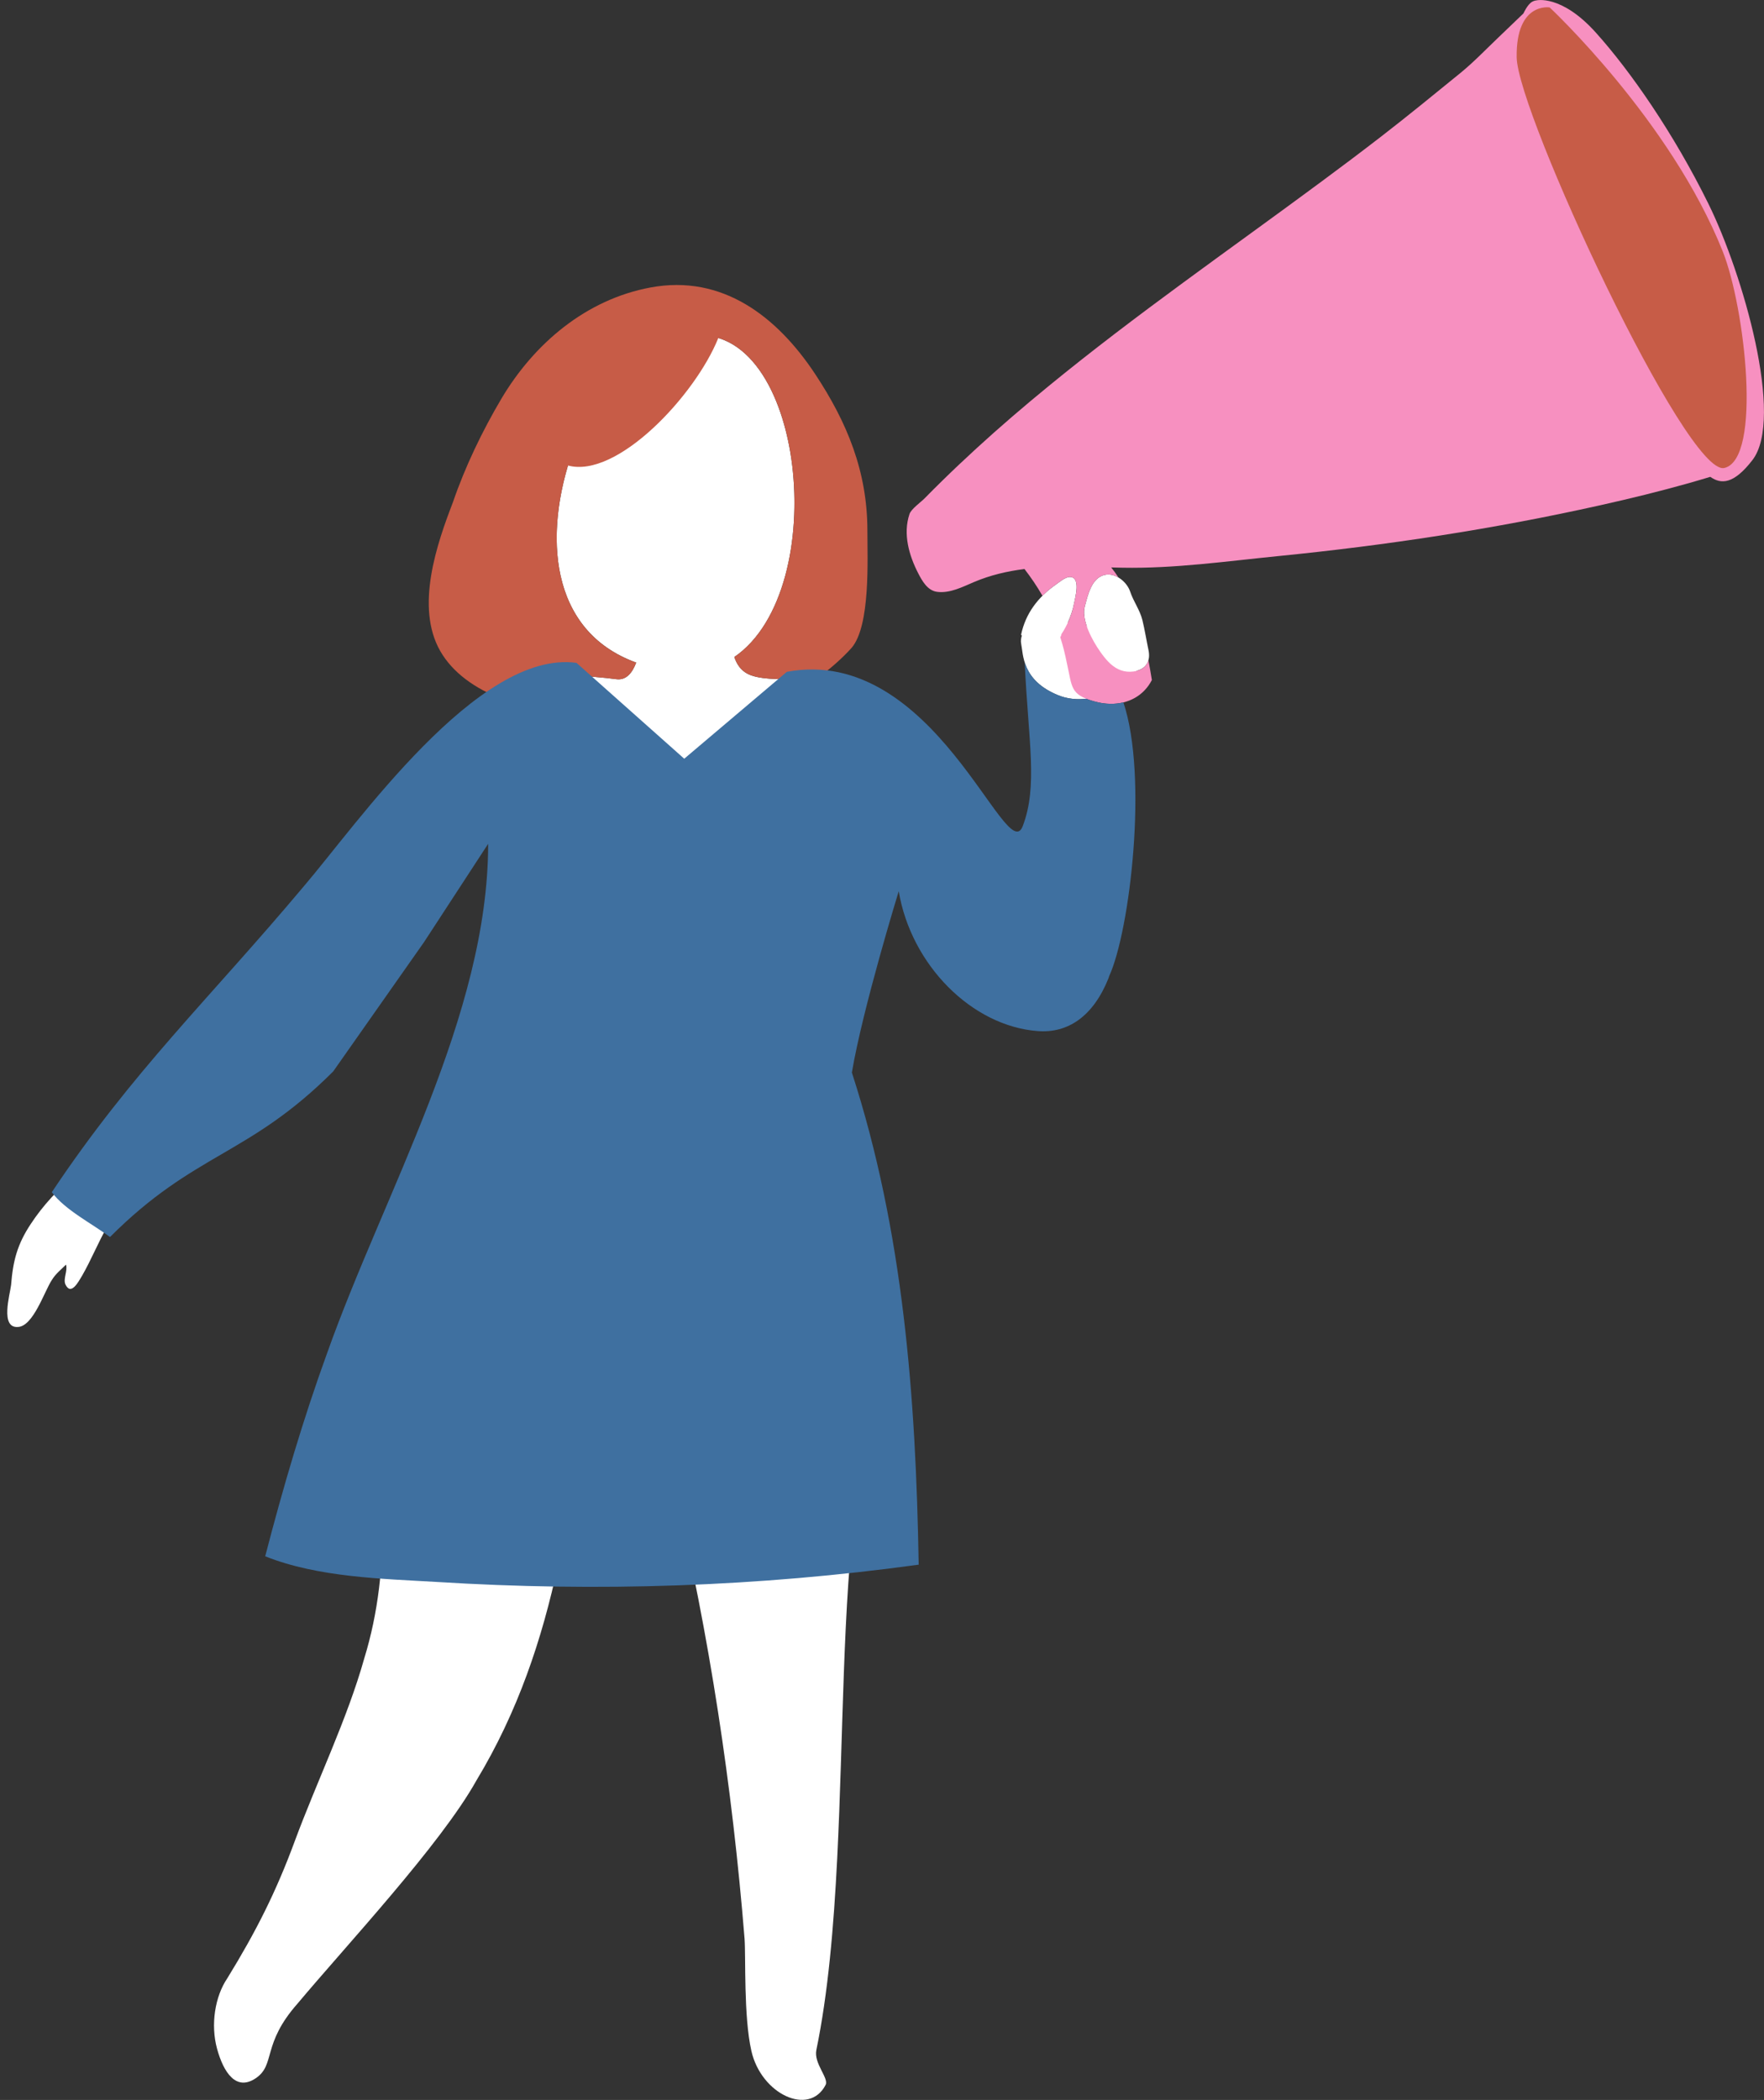
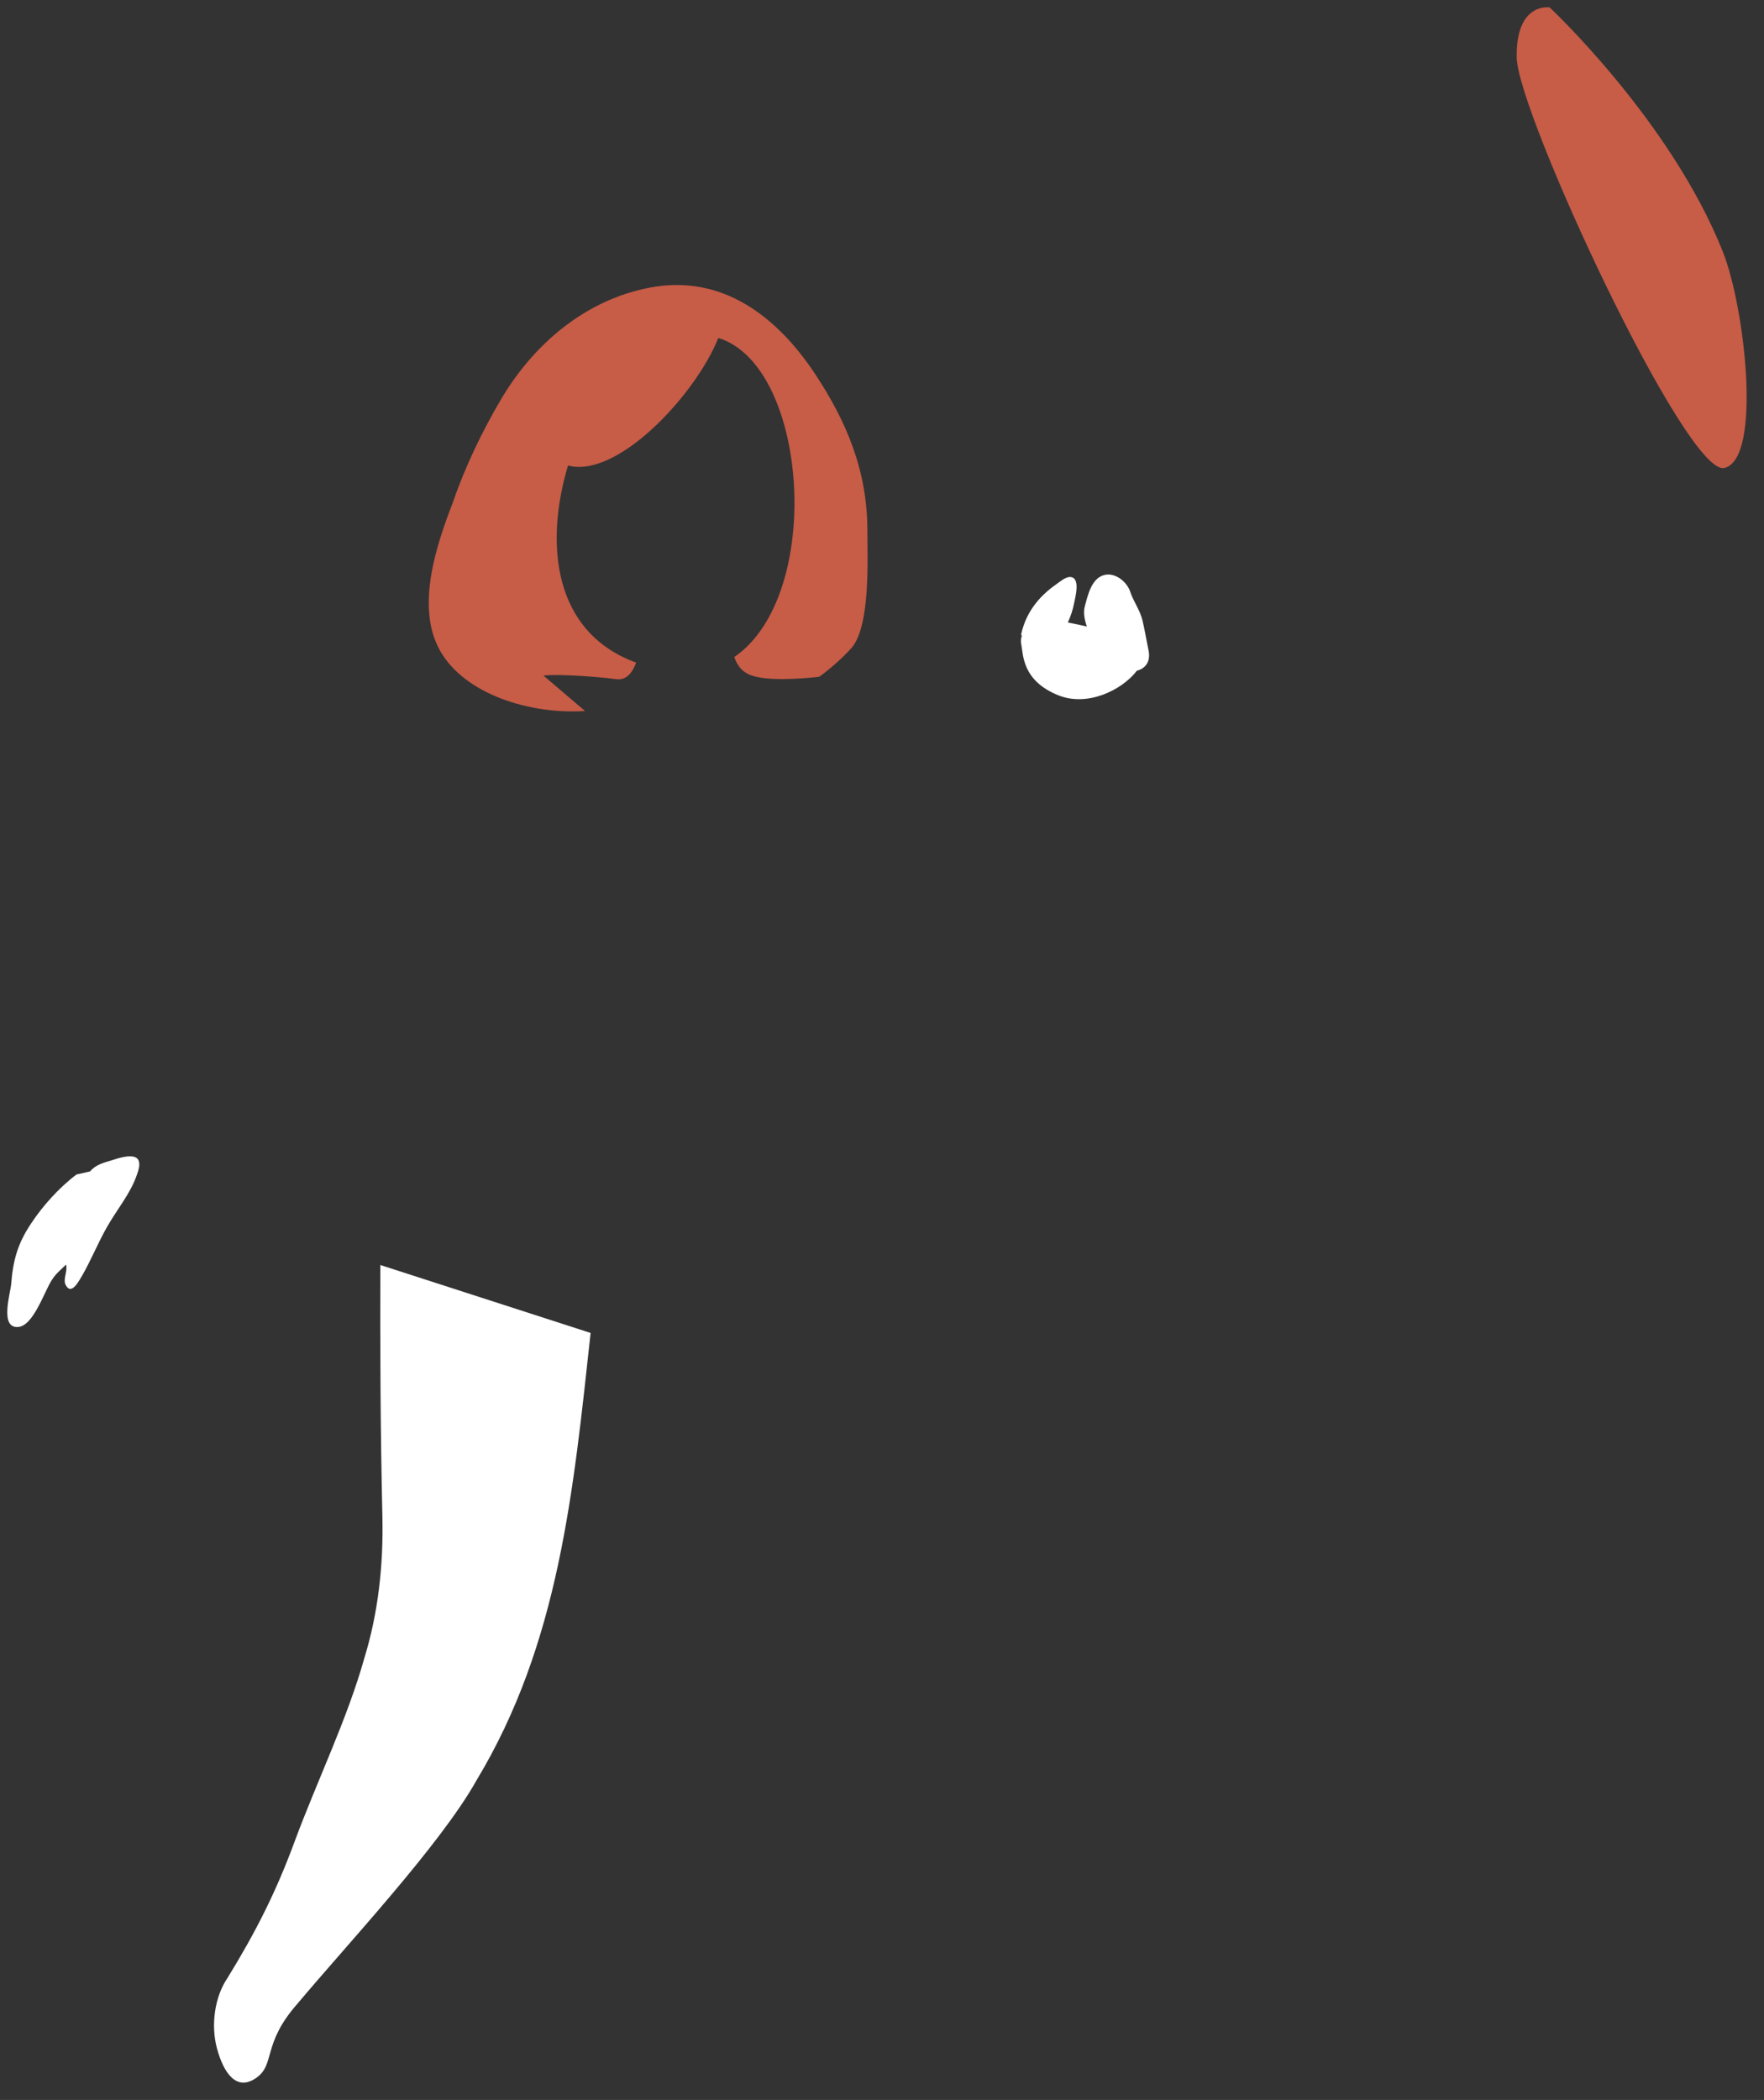
<svg xmlns="http://www.w3.org/2000/svg" fill="#000000" height="404" preserveAspectRatio="xMidYMid meet" version="1" viewBox="-1.4 0.0 339.5 404.0" width="339.5" zoomAndPan="magnify">
  <rect x="-1.4" y="0.0" width="339.5" height="404.0" fill="#333333" stroke="none" />
  <defs>
    <clipPath id="a">
-       <path d="M 113 225 L 164 225 L 164 403.98 L 113 403.98 Z M 113 225" />
-     </clipPath>
+       </clipPath>
    <clipPath id="b">
      <path d="M 173 0 L 338.09 0 L 338.09 136 L 173 136 Z M 173 0" />
    </clipPath>
  </defs>
  <g>
    <g id="change1_1">
      <path d="M 20.094 223.223 C 18.551 223.695 17.008 224.055 15.938 225.359 L 13.324 225.953 C 10 228.449 6.793 232.012 4.535 235.453 C 1.926 239.375 1.094 242.582 0.734 247.215 C 0.5 249.113 -1.402 255.527 2.043 255.289 C 5.012 255.172 7.148 248.398 8.574 246.262 C 9.285 245.074 10.355 244.242 11.305 243.293 C 11.664 244.48 10.715 246.023 11.188 247.094 C 12.258 249.352 13.68 246.617 14.395 245.434 C 16.176 242.344 17.484 239.02 19.266 235.93 C 21.164 232.605 23.777 229.516 24.965 225.953 C 26.629 221.559 23.301 222.152 20.094 223.223" fill="#ffffff" />
    </g>
    <g clip-path="url(#a)" id="change1_5">
      <path d="M 128.387 286.277 C 135.129 314.578 139.543 343.793 141.898 372.961 C 142.156 376.543 141.695 387.895 143.215 394.582 C 145.102 402.891 154.34 407.223 157.496 401.102 C 158.168 399.801 155.18 396.98 155.715 394.387 C 157.969 383.492 159.062 370.75 159.73 357.5 C 160.926 333.762 160.746 308.402 163.371 289.156 L 113.066 225.027 C 116.711 245.734 123.645 265.789 128.387 286.277" fill="#ffffff" />
    </g>
    <g id="change1_2">
      <path d="M 72.195 291.801 C 72.402 301.074 71.406 310.289 68.699 319.074 C 65.406 330.785 59.574 342.723 55.285 354.328 C 51.715 363.996 47.863 371.621 42.355 380.578 C 39.961 384.09 39.113 389.527 40.371 394.133 C 41.629 398.734 44.055 402.395 47.859 399.793 C 51.664 397.188 48.973 393.258 55.863 385.461 C 65.121 374.402 83.395 354.887 90.277 342.559 C 106.246 316.137 108.953 286.758 112.27 256.438 L 71.797 243.367 C 71.754 259.125 71.801 274.363 72.195 291.801" fill="#ffffff" />
    </g>
    <g id="change1_3">
-       <path d="M 157.887 130 C 157.887 130 146.551 131.668 142.551 129.668 C 141.141 128.961 140.359 127.715 139.93 126.398 C 158.914 113.395 153.438 61.617 131.527 64.629 L 135.488 63.387 C 117.211 52.969 87.328 115.215 121.039 127.469 C 120.309 129.422 119.129 130.922 117.219 130.664 C 112.219 130 104.551 129.664 103.219 130 L 132.219 154.664 L 157.887 130" fill="#ffffff" />
-     </g>
+       </g>
    <g id="change1_4">
      <path d="M 219.637 125.059 C 219.277 123.363 218.883 120.969 218.465 119.289 C 217.984 117.348 216.746 115.719 216.117 113.828 C 215.488 111.945 213.316 110.156 211.25 110.594 C 208.672 111.137 207.949 114.543 207.379 116.676 C 207.074 117.809 207.305 119.18 207.781 120.535 C 206.527 120.242 205.285 119.98 204.117 119.754 C 204.66 118.566 205.082 117.32 205.324 116.043 C 205.535 114.938 206.637 111.039 204.531 111.004 C 203.652 110.988 202.574 111.926 201.887 112.406 C 198.34 114.887 195.992 118.027 195.121 122.094 C 195.121 122.094 195.172 122.172 195.262 122.289 C 195.102 122.805 195.027 123.324 195.129 123.809 C 195.551 125.891 195.242 130.883 202.219 133.738 C 207.836 136.039 214.492 132.816 217.398 129.043 C 219.129 128.578 220.094 127.223 219.637 125.059" fill="#ffffff" />
    </g>
    <g clip-path="url(#b)" id="change2_1">
-       <path d="M 331.949 85.922 C 331.836 86.383 331.762 86.859 331.68 87.328 C 330.578 87.348 328.879 85.965 328.289 85.508 C 327.992 85.129 327.699 84.742 327.387 84.379 C 324.52 81.051 322.016 77.461 319.742 73.699 C 311.477 60.012 303.781 45.895 299.02 30.562 C 297.66 26.195 296.543 21.754 295.738 17.25 C 295.277 14.66 294.945 12.039 294.906 9.406 C 294.898 8.938 295.07 7.27 295.219 5.523 C 295.359 4.641 295.605 3.566 295.988 3.109 C 297.504 3.758 298.898 5.031 300.5 6.633 C 314.121 20.25 323.672 35.66 329.871 53.641 C 332.09 60.07 333.68 66.789 333.531 73.621 C 333.441 77.664 332.93 82.004 331.949 85.922 Z M 327.383 39.164 C 320.723 25.664 312.43 13.715 305.738 6.273 C 299.051 -1.164 294.238 0.086 294.238 0.086 L 294.234 0.086 C 294.02 0.105 293.773 0.18 293.488 0.336 C 292.574 0.828 291.801 2.586 291.801 2.586 C 291.801 2.586 288.922 5.359 287.059 7.133 C 284.605 9.465 282.27 11.926 279.641 14.066 C 274.594 18.176 269.562 22.293 264.41 26.273 C 260.559 29.246 256.672 32.172 252.758 35.059 C 235.23 48.035 217.277 60.469 200.395 74.297 C 195.652 78.18 190.996 82.164 186.477 86.309 C 184.23 88.367 182.016 90.453 179.84 92.59 C 178.73 93.672 177.637 94.77 176.551 95.875 C 175.824 96.613 173.965 97.922 173.641 98.895 C 172.355 102.715 173.551 106.871 175.324 110.301 C 176.094 111.789 177.109 113.609 178.938 113.859 C 181.398 114.191 183.852 112.91 186.051 111.977 C 189.199 110.641 192.461 109.887 195.773 109.469 C 197.074 111.16 198.223 112.859 199.23 114.625 C 200.008 113.824 200.898 113.094 201.879 112.406 C 202.57 111.926 203.648 110.984 204.527 111.004 C 206.641 111.035 205.539 114.945 205.32 116.047 C 204.918 118.164 204.078 120.203 202.879 122.004 C 202.879 122.004 202.891 122.246 202.66 122.586 C 203.168 124.184 203.59 125.855 203.938 127.625 C 204.98 132.184 204.527 133.605 209.117 134.914 C 210.238 135.234 211.367 135.406 212.449 135.406 C 215.77 135.406 218.719 133.875 220.289 130.824 C 220.109 129.684 219.891 128.406 219.617 127.035 C 219.219 128.445 217.891 129.203 216.078 129.234 C 215.258 129.246 214.539 129.074 213.891 128.773 C 212.418 128.094 211.309 126.746 210.32 125.336 C 208.879 123.285 206.668 119.336 207.379 116.676 C 207.949 114.547 208.668 111.137 211.25 110.594 C 212.148 110.406 213.07 110.637 213.867 111.113 C 213.43 110.426 212.957 109.777 212.461 109.168 C 213.195 109.188 213.934 109.207 214.664 109.219 C 224.672 109.402 234.688 107.969 244.629 106.98 C 265.434 104.914 286.164 101.766 306.57 97.207 C 312.309 95.926 318.023 94.531 323.684 92.934 C 325.047 92.551 326.406 92.141 327.766 91.738 C 329.824 93.18 332.238 93.223 335.879 88.504 C 342.051 80.504 334.051 52.664 327.383 39.164" fill="#f790c0" />
-     </g>
+       </g>
    <g id="change3_1">
      <path d="M 330.156 48.363 C 320.086 23.117 296.852 1.43 296.852 1.43 C 296.852 1.43 290.344 0.344 290.5 11.031 C 290.656 21.723 323.184 91.734 330.465 90.031 C 337.746 88.328 334.48 59.215 330.156 48.363" fill="#c75c47" />
    </g>
    <g id="change3_2">
      <path d="M 155.488 71.965 C 148.18 60.914 137.621 52.734 123.801 55.305 C 111.398 57.605 101.41 66.074 95.098 76.703 C 91.441 82.875 88.09 89.836 85.77 96.625 C 82.719 104.547 78.461 116.727 83.328 125.246 C 88.109 133.613 100.691 137.484 111.199 136.785 L 103.219 129.996 C 104.551 129.664 112.219 129.996 117.219 130.664 C 119.129 130.926 120.309 129.426 121.039 127.477 C 105.109 121.684 103.383 104.727 107.918 89.555 C 117.387 92.113 132.434 76.031 136.848 65.023 C 154.203 70.309 157.273 114.523 139.93 126.395 C 140.359 127.715 141.141 128.965 142.551 129.664 C 145.621 131.195 153 130.574 156.27 130.203 C 158.641 128.477 160.871 126.453 162.5 124.637 C 166.148 120.375 165.539 107.586 165.539 102.105 C 165.539 90.734 161.648 81.273 155.488 71.965" fill="#c75c47" />
    </g>
    <g id="change4_1">
-       <path d="M 214.809 135.125 C 213.051 135.555 211.09 135.484 209.121 134.914 C 208.551 134.754 208.07 134.594 207.648 134.426 C 205.828 134.637 203.969 134.453 202.219 133.734 C 198.16 132.074 196.559 129.695 195.871 127.574 L 195.82 127.574 C 196.531 142.703 198.379 151.266 195.43 158.945 C 192.289 167.145 178.441 123.953 150.039 129.246 L 130.289 145.965 L 109.551 127.523 C 90.602 124.934 67.34 158.535 57 170.594 C 38.918 192.125 24.07 206.105 8.57 229.363 C 11.148 232.816 16.32 235.395 19.77 237.984 C 36.129 221.613 46.359 222.484 62.73 206.125 L 80.211 181.246 L 92.551 162.336 C 92.551 195.336 72.551 229.336 61.551 260.336 C 56.98 272.895 53.09 286.105 49.641 299.406 C 59.859 303.496 72.441 303.734 82.551 304.336 C 113.738 306.285 144.512 305.254 175.41 301.016 C 174.871 268.844 172.469 236.906 162.551 206.336 C 164.672 193.844 171.57 171.453 171.57 171.453 C 173.941 185.645 185.641 197.406 198.32 198.363 C 204.109 198.805 208.98 195.586 211.949 188.184 L 212.059 187.824 C 216.078 179.094 219.59 149.414 214.809 135.125" fill="#3f70a0" />
-     </g>
+       </g>
  </g>
</svg>